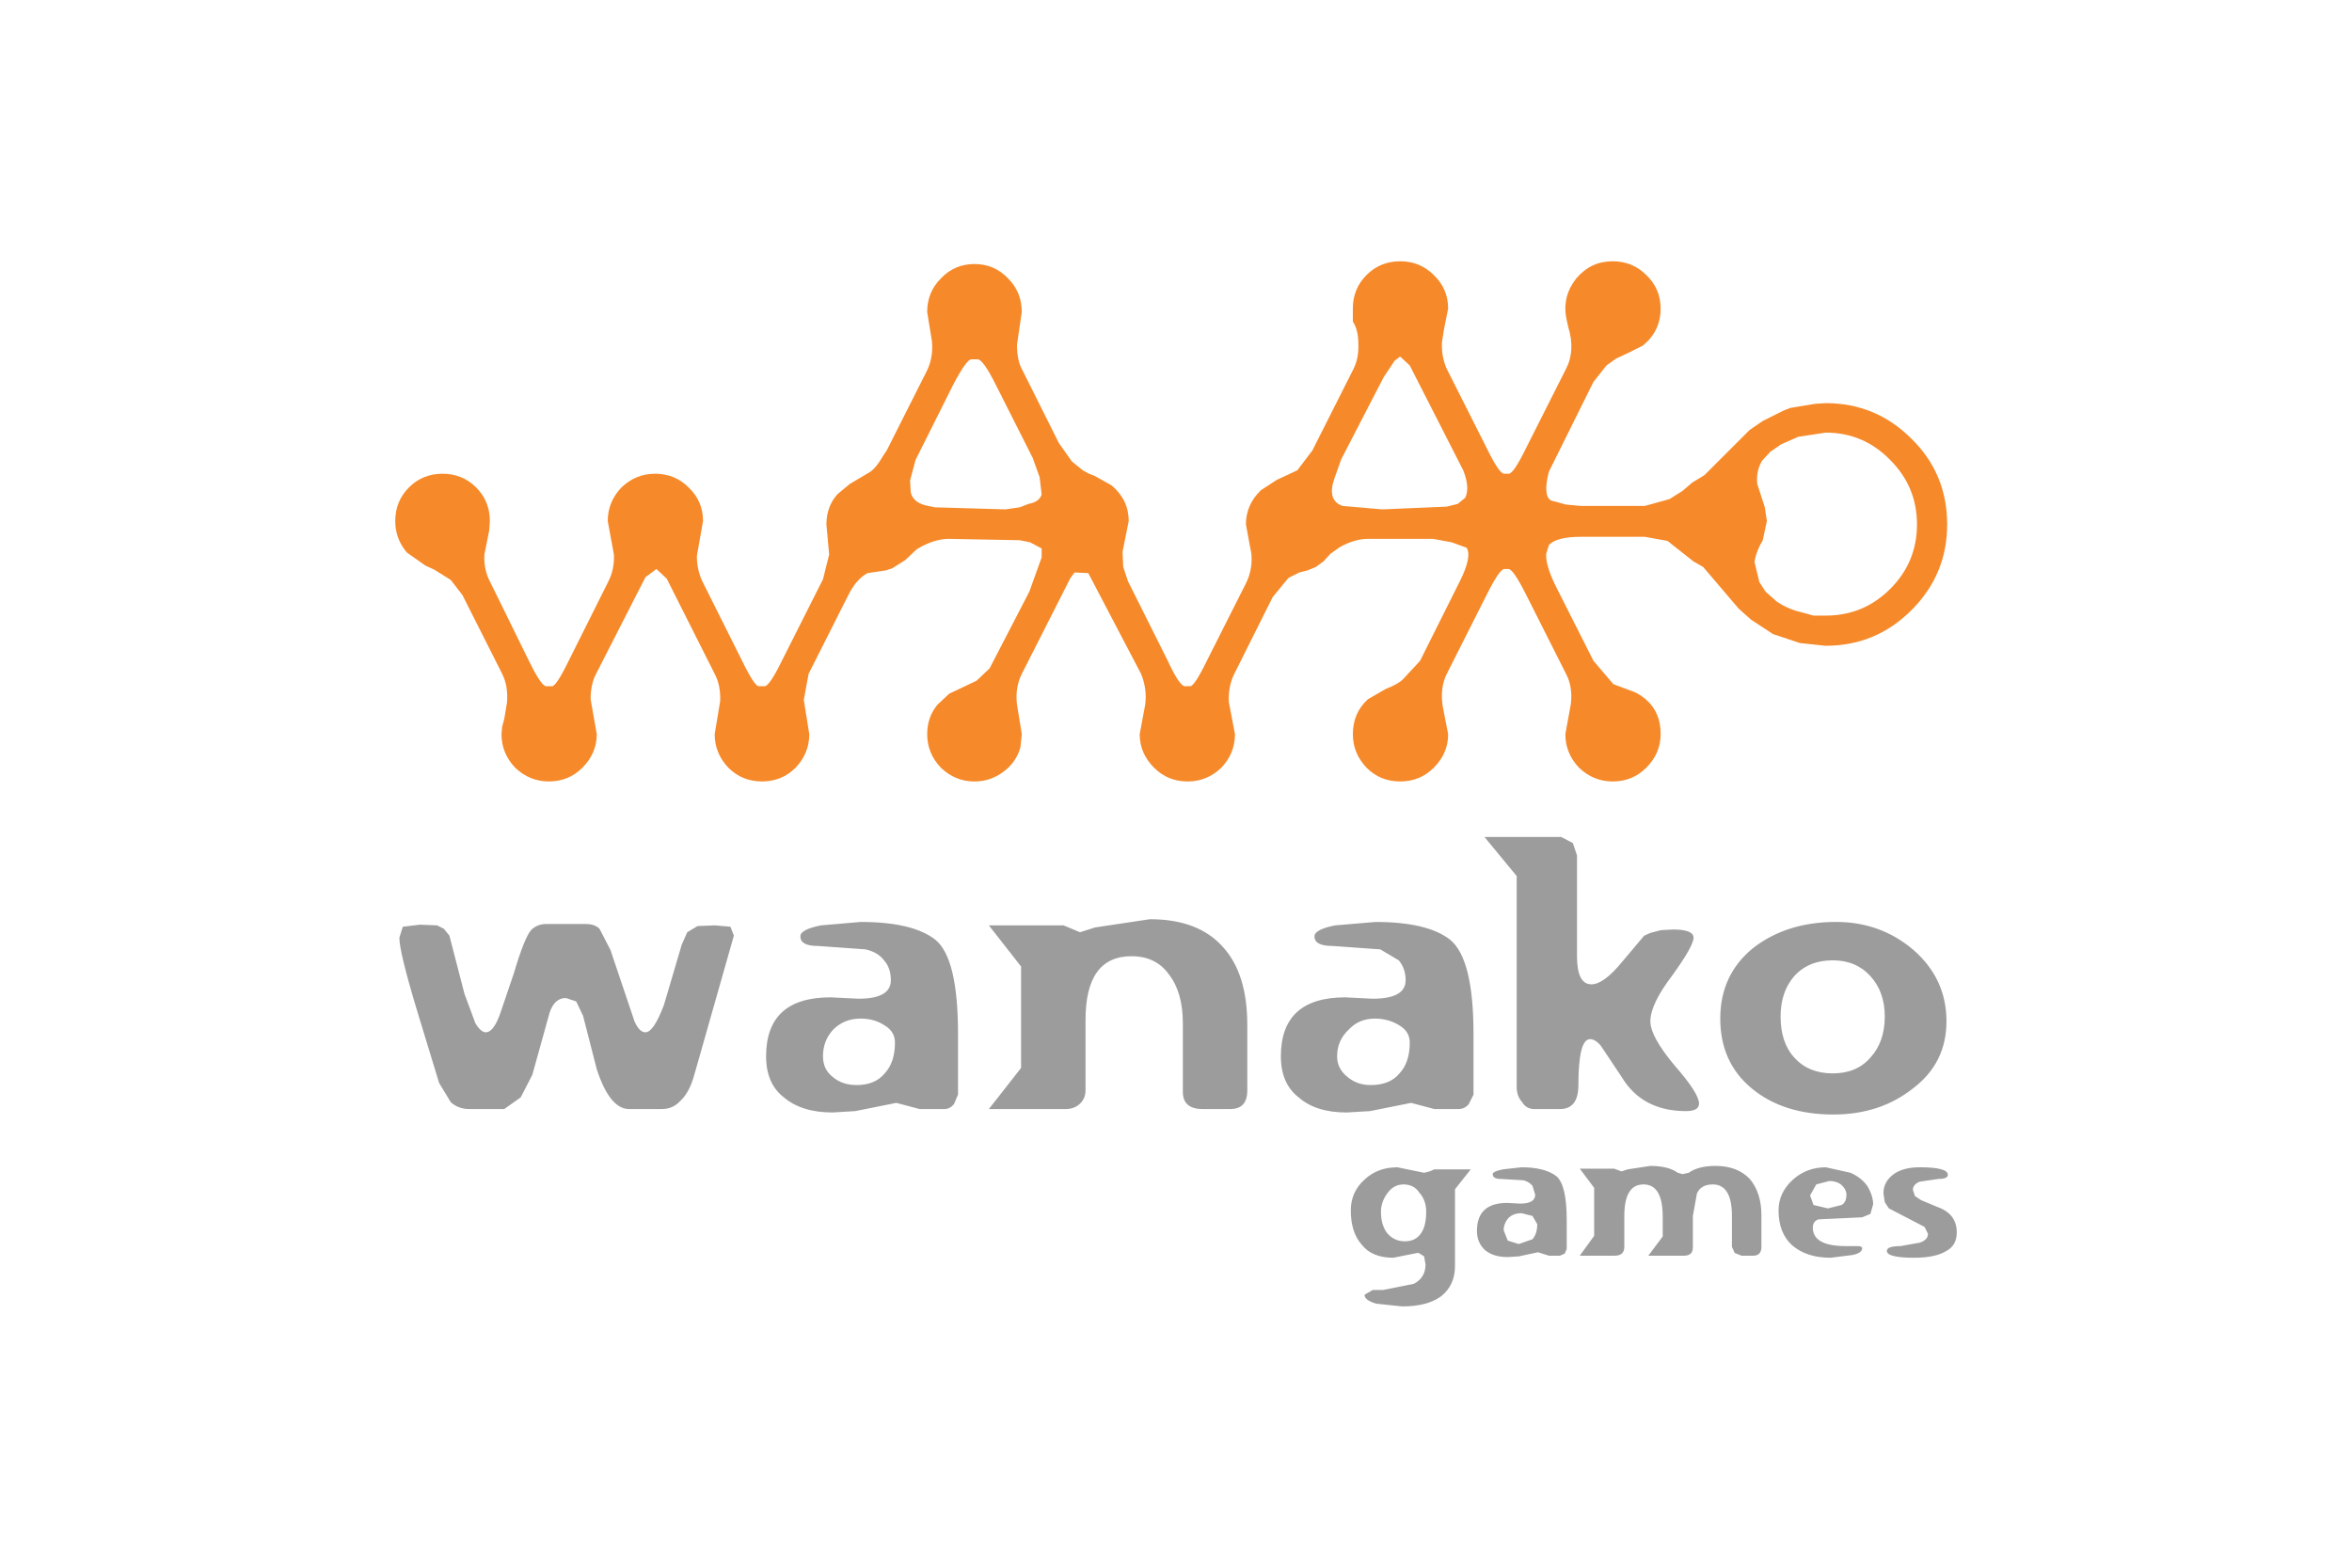
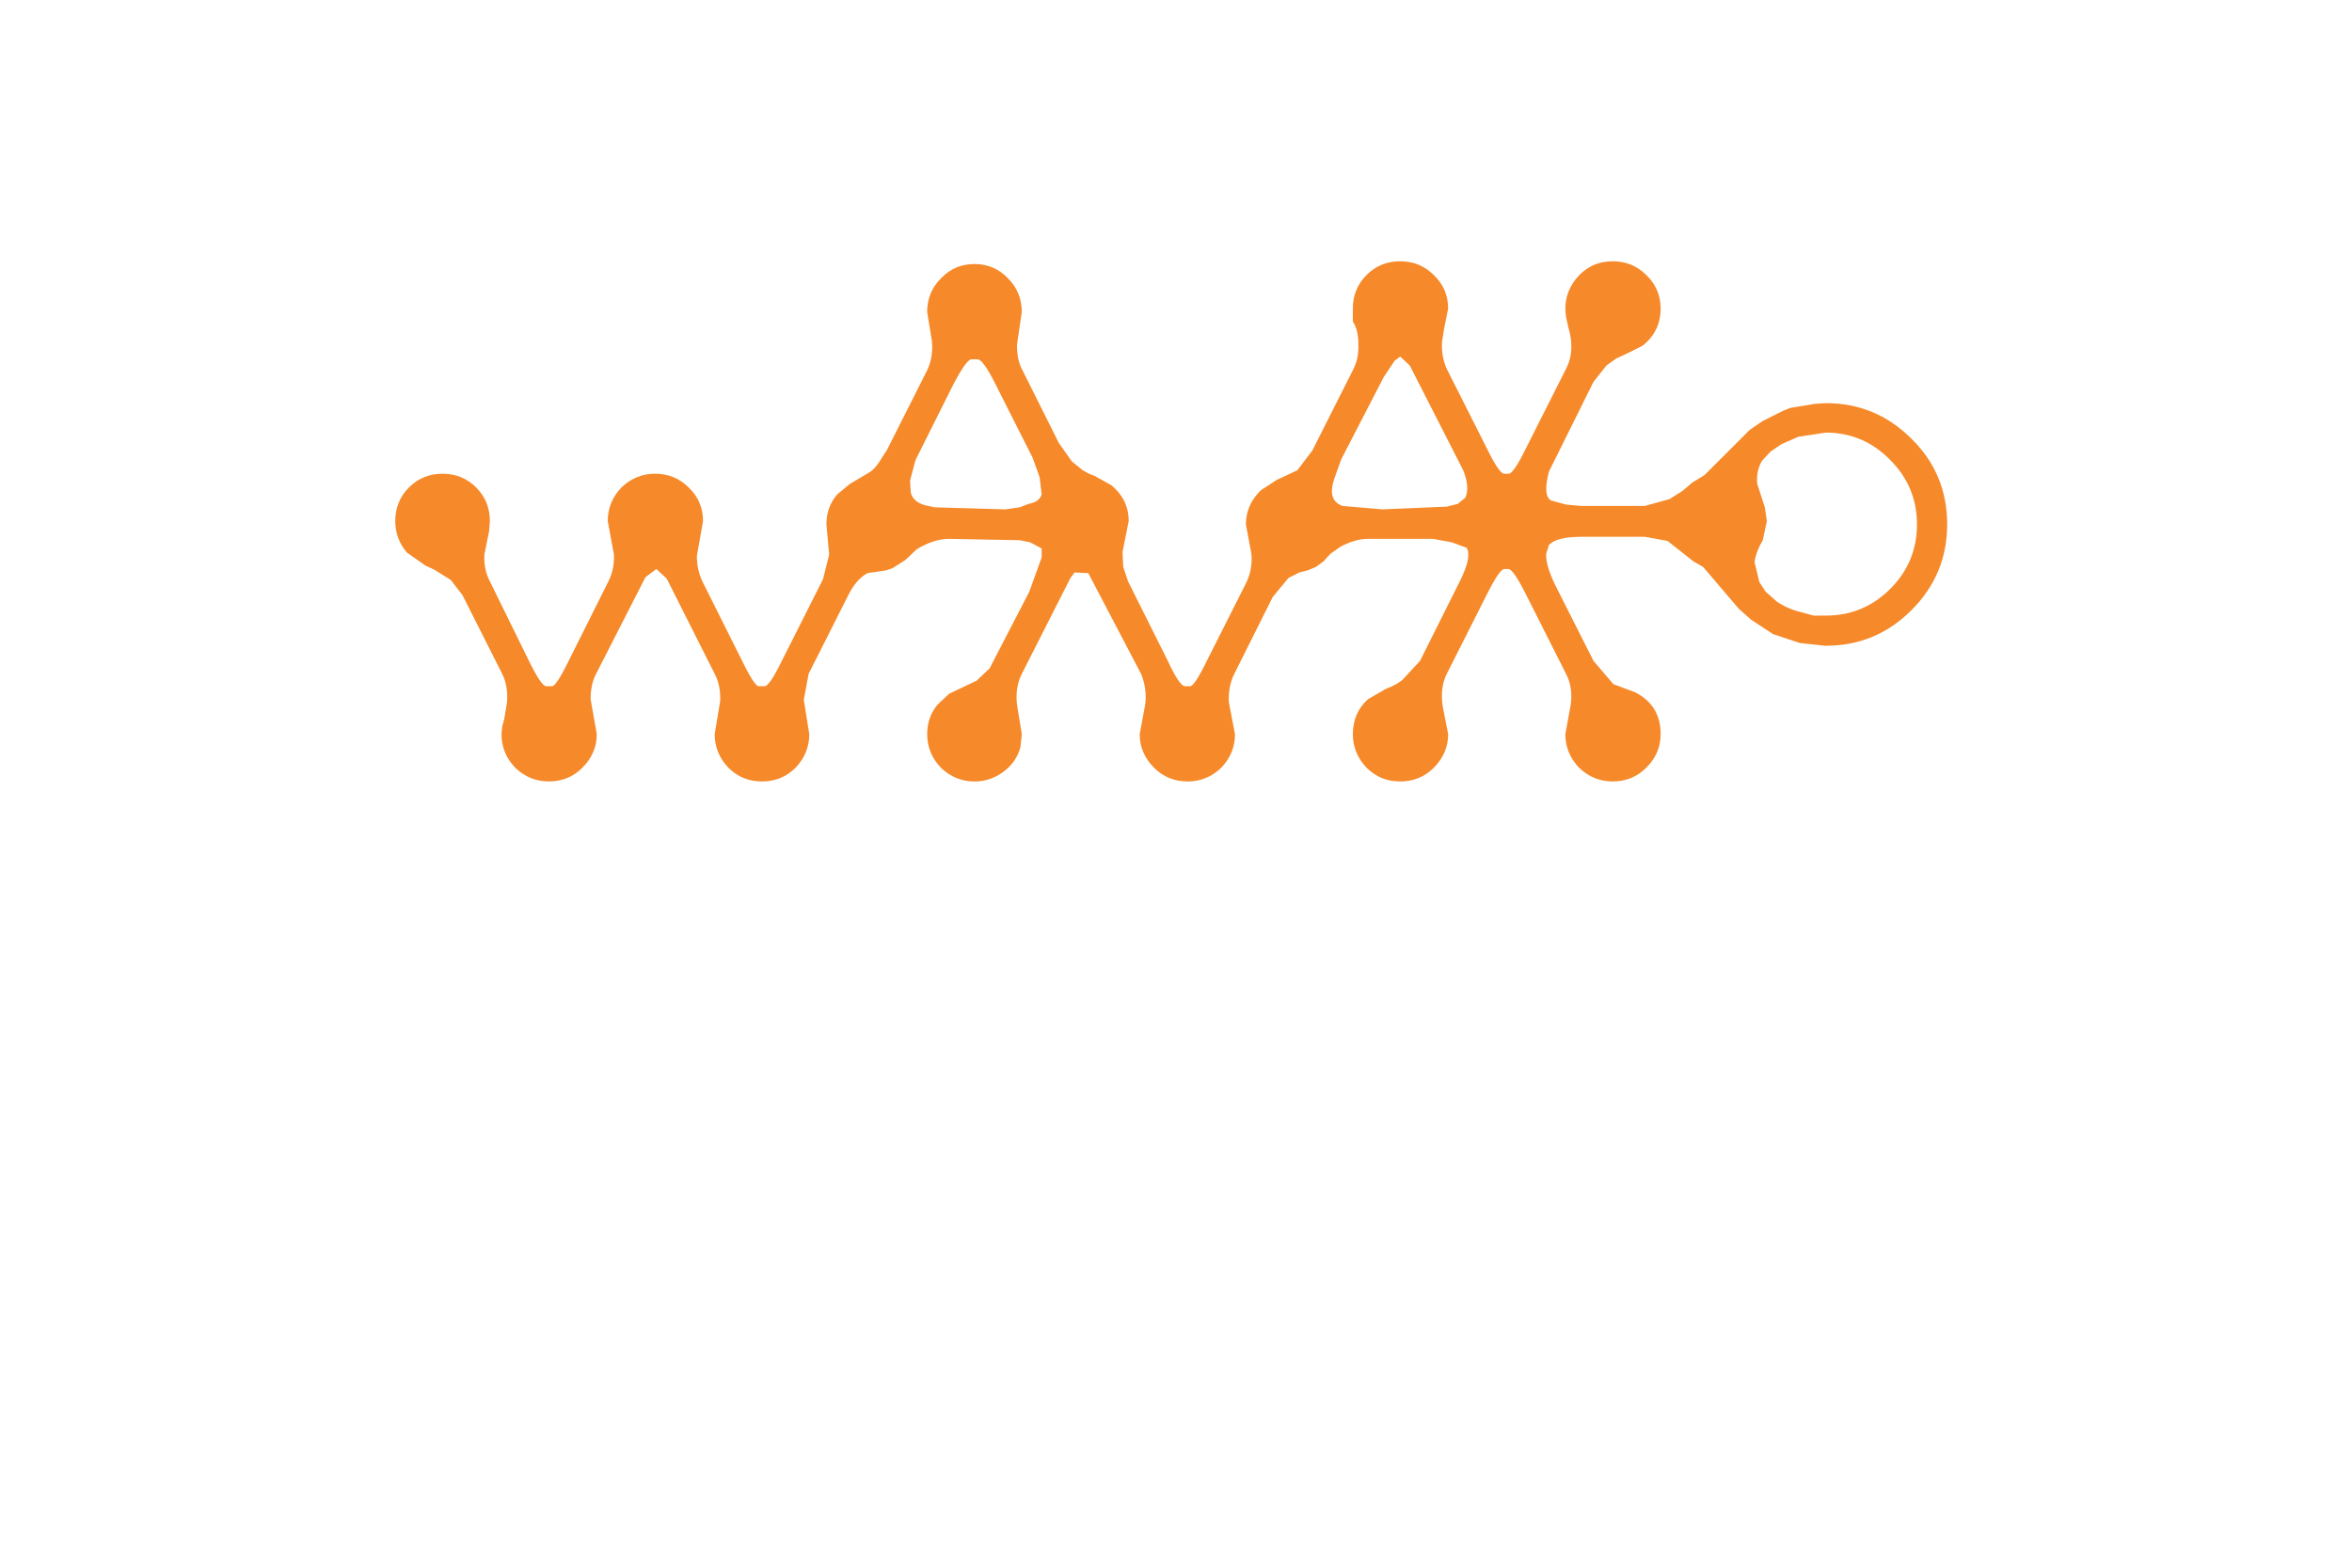
<svg xmlns="http://www.w3.org/2000/svg" height="800" width="1200" viewBox="-45 -50.209 390 301.251">
  <g fill-rule="evenodd">
    <path d="M111.809 18.832h-1.054q-.922-.131-3.556 4.873l-7.243 14.486-1.053 3.951.131 2.239q.395 1.844 2.766 2.502l1.844.395 13.564.395 2.766-.395 1.712-.658q2.107-.395 2.502-1.844l-.395-3.292-1.317-3.688-7.112-14.091q-2.502-5.004-3.555-4.873m90.21 28.315l2.107-.527 1.45-1.185q.92-1.976-.396-5.268l-10.272-20.15-1.844-1.711-1.053.79-2.108 3.16-8.165 15.804-1.317 3.687q-1.448 4.214 1.58 5.268l7.639.658 12.38-.526m60.71-16.462l3.951-1.976 1.317-.526 4.741-.79 2.107-.132q9.614 0 16.462 6.848 6.848 6.716 6.848 16.462 0 9.613-6.848 16.461-6.848 6.849-16.462 6.849h-.131l-4.873-.527-5.136-1.712-4.214-2.766-2.37-2.107-6.849-8.033-1.844-1.054-5.004-3.95-4.346-.79h-12.248q-4.74 0-6.19 1.58l-.526 1.712q-.132 2.37 2.107 6.716l6.98 13.828 3.82 4.477 4.213 1.58q4.873 2.503 4.873 8.034 0 3.688-2.766 6.453-2.633 2.634-6.453 2.634-3.687 0-6.453-2.634-2.634-2.765-2.634-6.453l1.054-5.794q.395-3.293-.922-5.795l-7.638-15.145q-2.502-5.004-3.424-5.004h-.79q-.922 0-3.424 5.004l-7.639 15.145q-1.317 2.634-.79 6.19l1.054 5.4q0 3.687-2.766 6.452-2.634 2.634-6.453 2.634-3.82 0-6.453-2.634-2.634-2.765-2.634-6.453 0-4.082 2.897-6.716l3.425-1.976q2.37-.922 3.292-1.843l3.292-3.556 7.639-15.277q2.37-4.74 1.316-6.453l-2.897-1.053-3.556-.659h-12.51q-2.503 0-5.4 1.58l-1.844 1.318-1.317 1.448-1.448 1.054-1.58.658-1.581.395-2.107 1.054-3.03 3.687-7.374 14.75q-1.185 2.37-1.054 5.4l1.186 6.19q0 3.687-2.634 6.452-2.766 2.634-6.453 2.634-3.82 0-6.453-2.634-2.766-2.765-2.766-6.453l1.054-5.663q.395-3.029-.79-5.926l-10.14-19.359-2.635-.132-.79 1.054-9.35 18.437q-1.317 2.634-.922 5.926l.922 5.663-.264 2.502q-.79 2.898-3.292 4.741-2.502 1.844-5.531 1.844-3.688 0-6.453-2.634-2.634-2.765-2.634-6.453 0-3.292 1.975-5.663l2.24-2.107 5.267-2.502 2.502-2.37 7.638-14.75 2.37-6.585V55.18l-2.238-1.185-1.975-.395-13.565-.264q-2.897 0-6.19 1.976l-2.238 2.107-2.503 1.58-1.185.395-3.556.527q-2.238 1.185-3.819 4.478L79.412 79.28l-.922 5.004 1.053 6.585q0 3.688-2.633 6.453-2.634 2.634-6.453 2.634-3.82 0-6.453-2.634-2.634-2.765-2.634-6.453l1.053-6.321q.132-3.03-1.053-5.268l-9.22-18.305-1.975-1.844-2.108 1.58-9.482 18.57q-1.053 1.974-1.053 4.872l1.185 6.716q0 3.688-2.765 6.453-2.634 2.634-6.453 2.634-3.688 0-6.453-2.634-2.634-2.765-2.634-6.453l.131-1.448.395-1.45.527-3.16q.264-3.16-.922-5.53l-7.638-15.146-2.239-2.897-3.16-1.975-1.712-.79-3.556-2.503Q0 53.336 0 49.912q0-3.819 2.634-6.453 2.634-2.634 6.453-2.634 3.82 0 6.453 2.634 2.634 2.634 2.634 6.453l-.132 1.844-.922 4.61q-.131 2.897 1.054 5.135l7.506 15.277q2.503 5.136 3.424 4.873h.922q.79.263 3.293-4.873L40.957 61.5q1.185-2.37 1.054-5.136l-1.186-6.453q0-3.687 2.634-6.453 2.766-2.634 6.453-2.634 3.82 0 6.453 2.634 2.766 2.634 2.766 6.453l-1.185 6.717q0 2.634 1.053 4.872l7.638 15.277q2.503 5.136 3.293 4.873h.922q.921.263 3.424-4.873l7.901-15.672 1.186-4.74-.527-5.795q0-3.424 2.107-5.795l2.37-1.975 3.556-2.107q1.317-.659 2.766-3.161l.79-1.185 7.77-15.409q1.185-2.502.922-5.53l-.922-5.664q0-3.819 2.634-6.453 2.634-2.765 6.453-2.765 3.819 0 6.453 2.765 2.634 2.634 2.634 6.453l-.922 6.322q0 3.029 1.053 4.872l6.98 13.96 2.502 3.556 2.108 1.712 1.185.658 1.053.395 3.293 1.844q3.292 2.766 3.292 6.848l-1.185 5.926.132 2.898.921 2.765 7.639 15.277q2.37 5.136 3.424 4.873h.79q.79.263 3.292-4.873l7.507-14.882q1.317-2.633 1.053-5.662l-1.053-5.663q0-3.82 2.897-6.585l3.03-1.975 3.95-1.844 2.897-3.82 7.902-15.671q1.053-2.107.922-4.873 0-2.634-1.054-4.214V9.087q0-3.82 2.634-6.453Q189.245 0 193.064 0q3.82 0 6.453 2.634 2.766 2.634 2.766 6.453l-.79 3.95-.396 2.503q-.131 2.766.922 5.136l7.639 15.145q2.502 5.136 3.424 5.004h.79q.922.132 3.424-5.004l7.638-15.145q1.844-3.556.395-8.165l-.395-1.844q-.658-4.082 1.976-7.375Q229.675 0 233.89 0q3.819 0 6.452 2.634 2.766 2.634 2.766 6.453 0 4.346-3.424 7.111-2.502 1.317-5.136 2.503l-1.844 1.317-2.502 3.16-8.56 17.252q-1.185 4.61.395 5.531l2.897.79 2.897.264h12.248l4.741-1.317 2.502-1.58 1.844-1.58 2.37-1.45 8.692-8.691 2.502-1.712m3.556 4.477l-2.107 1.45-1.58 1.711q-1.185 1.976-.922 4.478l1.449 4.477.395 2.634-.79 3.688q-1.317 2.238-1.58 4.214l.921 3.819 1.185 1.844 2.239 1.975q2.239 1.449 4.61 1.976l2.37.658h2.37q7.244 0 12.38-5.136 5.136-5.136 5.136-12.38 0-7.243-5.136-12.379-5.136-5.267-12.38-5.267l-5.267.79-3.293 1.448" fill="#f68929" />
-     <path d="M28.973 127.349h7.638q1.712 0 2.634.921l2.107 4.083 4.61 13.696q.921 2.107 2.106 2.107 1.58 0 3.556-5.267l3.424-11.59 1.054-2.37 1.975-1.185 3.293-.132 3.029.263.658 1.712-7.638 26.866q-.922 3.292-2.634 4.873-1.449 1.58-3.556 1.58h-6.321q-3.688 0-6.19-7.638l-2.634-10.272-1.317-2.766-1.975-.658q-2.239 0-3.16 2.897l-3.293 11.852-2.239 4.346-3.16 2.24h-6.717q-2.107 0-3.556-1.318l-2.239-3.687-4.214-13.828Q.79 132.748.79 129.982l.659-2.107 3.292-.395 3.292.132 1.317.658 1.054 1.317 2.897 11.194 2.107 5.663q1.054 1.712 1.976 1.712 1.58 0 2.897-3.95l2.502-7.375q2.107-7.112 3.424-8.429 1.185-1.053 2.766-1.053m60.447 18.173q-3.16 0-5.267 2.108-1.976 2.107-1.976 5.136 0 2.502 1.844 3.95 1.844 1.58 4.61 1.58 3.555 0 5.399-2.238 1.975-2.107 1.975-5.926 0-2.107-1.975-3.293-1.976-1.317-4.61-1.317m4.478-11.194q-1.185-1.58-3.556-2.107l-9.218-.658q-3.293 0-3.293-1.844 0-1.317 3.951-2.107l7.639-.659q10.008 0 14.354 3.425 4.346 3.555 4.346 18.042v11.72l-.79 1.844q-.79.922-1.844.922h-4.74l-4.478-1.185-7.902 1.58-4.346.264q-5.926 0-9.35-2.898-3.424-2.634-3.424-7.901 0-11.326 12.379-11.326l5.4.263q6.19 0 6.19-3.555 0-2.371-1.318-3.82m69.798 25.022q0 3.556-3.292 3.556h-5.268q-3.82 0-3.82-3.292v-13.17q0-5.926-2.633-9.35-2.502-3.556-7.243-3.556-8.824 0-8.824 12.248v13.564q0 1.58-1.185 2.634-1.053.922-2.634.922h-14.75l6.19-7.902v-19.49l-6.19-7.902h14.355l3.16 1.317 2.898-.922 10.536-1.58q9.218 0 13.96 5.267 4.74 5.137 4.74 15.014v12.642m43.459.79l-.921 1.844q-.79.922-1.976.922h-4.61l-4.477-1.185-7.901 1.58-4.478.264q-5.926 0-9.219-2.898-3.424-2.634-3.424-7.901 0-11.326 12.38-11.326l5.267.263q6.322 0 6.322-3.555 0-2.24-1.317-3.82l-3.556-2.107-9.219-.658q-3.424 0-3.424-1.844 0-1.317 3.951-2.107l7.77-.659q10.009 0 14.355 3.425 4.477 3.687 4.477 18.042v11.72m-23.968-12.51q-2.239 2.107-2.239 5.136 0 2.37 1.976 3.95 1.843 1.58 4.477 1.58 3.688 0 5.531-2.238 1.976-2.107 1.976-5.926 0-2.107-1.976-3.293-2.107-1.317-4.74-1.317-3.03 0-5.005 2.108m43.854-33.45v19.358q0 5.4 2.766 5.4 2.37 0 5.926-4.346l4.214-5.005 1.186-.526 1.975-.527 2.37-.132q3.951 0 3.951 1.58t-4.082 7.244q-4.214 5.53-4.214 8.823 0 2.897 4.609 8.429 4.74 5.4 4.74 7.375 0 1.448-2.501 1.448-8.429 0-12.38-6.585l-3.95-5.926q-1.054-1.317-2.108-1.317-2.238 0-2.238 8.824 0 4.61-3.556 4.61h-4.873q-1.58 0-2.37-1.318-1.054-1.185-1.054-2.897V118.13l-6.19-7.507h14.75l2.24 1.186.79 2.37m49.121 20.149q-4.609 0-7.375 3.03-2.633 3.028-2.633 7.77 0 5.004 2.633 7.901 2.766 3.029 7.375 3.029 4.61 0 7.243-3.029 2.766-3.029 2.766-7.902 0-4.74-2.766-7.77-2.765-3.029-7.243-3.029m21.862 11.721q0 8.034-6.453 12.906-6.322 5.005-15.277 5.005-9.614 0-15.672-5.005-6.058-5.004-6.058-13.433 0-8.428 6.322-13.564 6.453-5.005 15.935-5.005 8.56 0 14.881 5.4 6.322 5.531 6.322 13.696m-101.273 32.924q-1.054-1.58-3.03-1.58-1.843 0-3.028 1.58-1.317 1.712-1.317 3.687 0 2.502 1.185 4.083 1.317 1.58 3.424 1.58 1.975 0 3.029-1.449 1.053-1.448 1.053-4.214 0-2.239-1.316-3.687m9.877-4.478l-3.03 3.82v14.75q0 3.687-2.633 5.794-2.634 1.975-7.507 1.975l-5.004-.527q-2.239-.658-2.239-1.712l1.58-.922h1.976l5.926-1.185q2.239-1.185 2.239-3.687l-.264-1.58-1.053-.66h-.264l-4.609.923q-4.082 0-6.058-2.502-2.107-2.37-2.107-6.585 0-3.556 2.634-5.926 2.502-2.37 6.321-2.37l5.136 1.053 1.054-.264.922-.395h6.98m6.189 0l3.556-.395q4.478 0 6.716 1.712 1.976 1.712 1.976 8.429v5.53l-.395.923-.922.395h-2.107l-2.107-.659-3.688.79-2.107.132q-2.765 0-4.346-1.317-1.58-1.449-1.58-3.687 0-5.4 5.794-5.4l2.503.132q2.897 0 2.897-1.712l-.527-1.712q-.658-.79-1.712-1.054l-4.346-.263q-1.58 0-1.58-.922 0-.527 1.975-.922m3.556 8.429q-1.58 0-2.502.921-.922 1.054-.922 2.371l.79 1.975 2.107.659 2.634-.922q.922-1.054.922-2.897l-.922-1.58-2.107-.527m19.227-8.034l1.186-.395 4.346-.658q3.424 0 5.267 1.317l.922.263 1.185-.263q1.844-1.317 5.137-1.317 4.214 0 6.584 2.502 2.24 2.634 2.24 6.98v6.058q0 1.712-1.581 1.712h-2.24l-1.316-.527-.527-1.185v-5.927q0-6.058-3.687-6.058-2.239 0-3.03 1.712l-.79 4.346v6.058q0 1.58-1.711 1.58h-6.849l2.766-3.687v-3.819q0-6.19-3.687-6.19-3.688 0-3.688 6.058v5.927q0 1.712-1.844 1.712h-6.716l2.766-3.82v-9.218l-2.766-3.688h6.585l1.448.527m39.64 7.112l2.634-.659q.922-.526.922-1.975 0-1.054-1.053-1.976-.922-.658-2.24-.658l-2.501.658-1.186 2.108.659 1.843 2.765.659m-6.716-5.531q2.634-2.37 6.321-2.37l4.741 1.053q2.107.922 3.293 2.634 1.053 1.843 1.053 3.424l-.527 1.843-1.58.659-8.428.395q-1.054.395-1.054 1.58 0 3.556 6.321 3.556h2.24q.921 0 .921.395 0 .922-1.844 1.317l-4.214.527q-4.61 0-7.375-2.37-2.634-2.371-2.634-6.717 0-3.424 2.766-5.926m19.359-1.054q1.844-1.317 5.004-1.317 5.4 0 5.4 1.449 0 .79-1.844.79l-3.556.527q-1.316.526-1.316 1.58l.395 1.185 1.185.79 3.16 1.317q3.688 1.317 3.688 4.873 0 2.502-1.975 3.556-2.108 1.317-6.19 1.317-5.268 0-5.268-1.317 0-.922 2.634-.922l3.687-.659q1.58-.526 1.58-1.712l-.658-1.316-6.848-3.556-.79-1.185-.263-1.713q0-2.238 1.975-3.687" fill="#9c9c9c" />
  </g>
</svg>